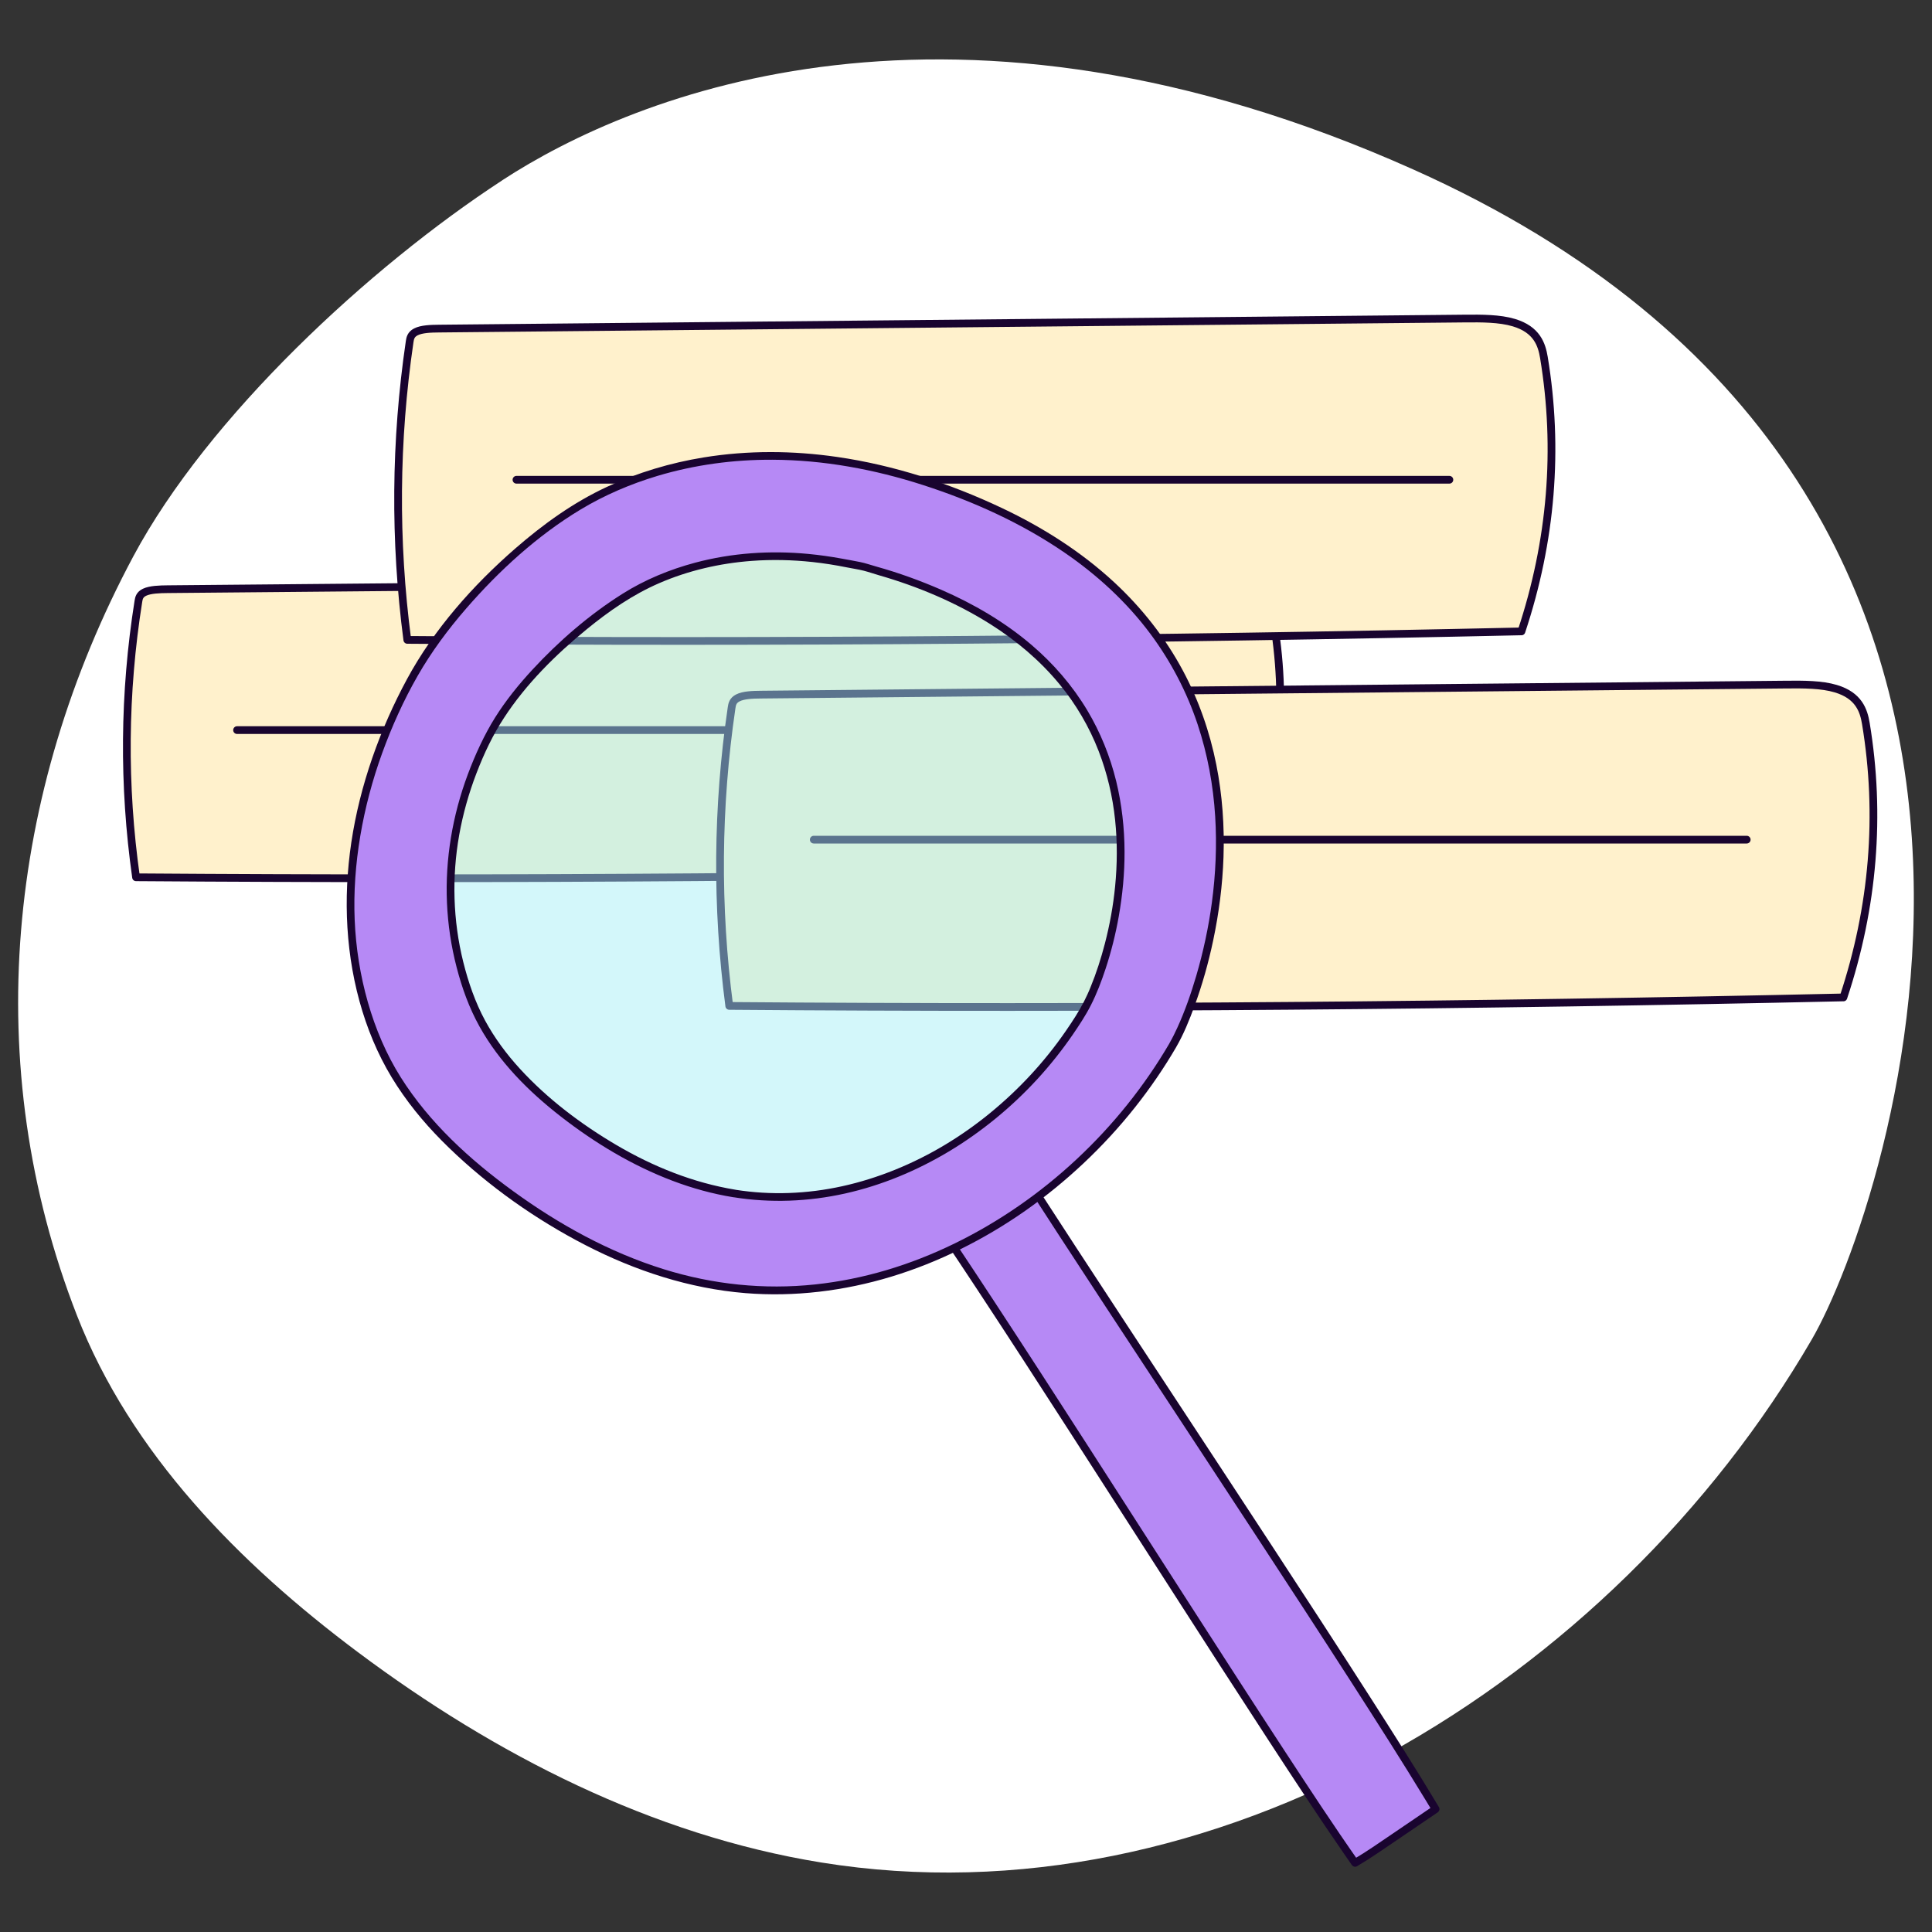
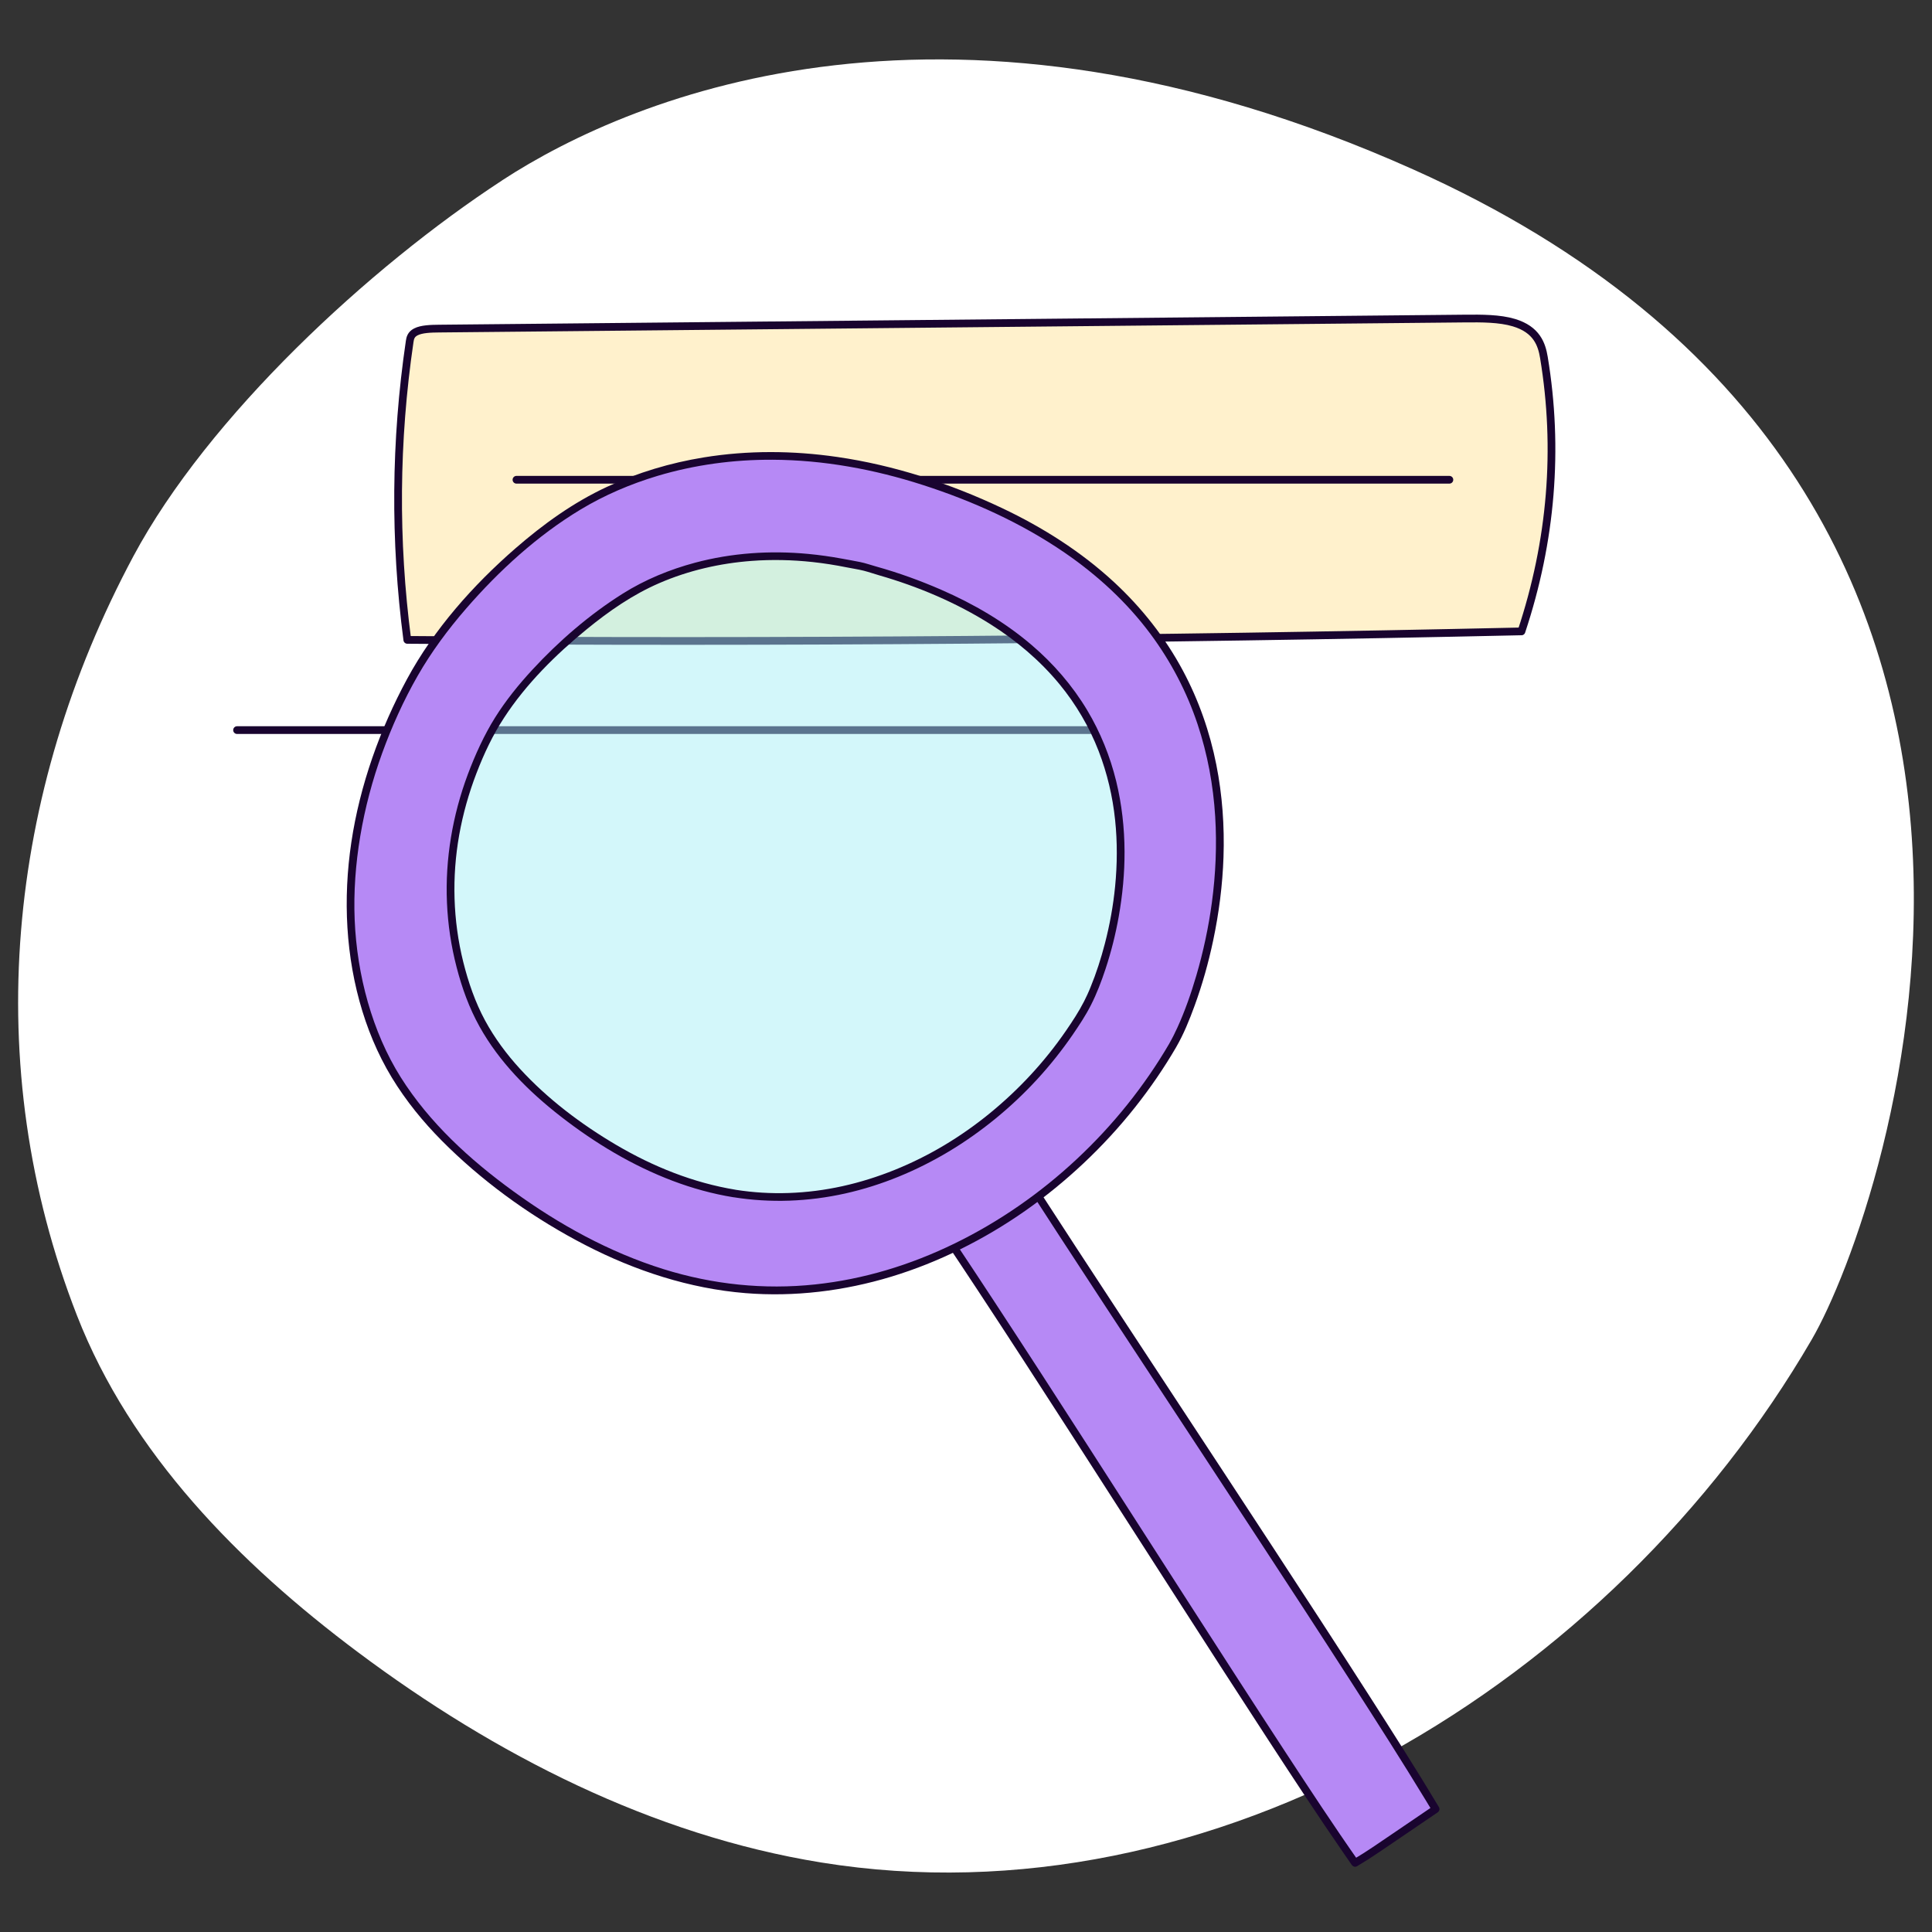
<svg xmlns="http://www.w3.org/2000/svg" id="Layer_8" data-name="Layer 8" viewBox="0 0 500 500">
  <rect x="0" y="0" width="500" height="500" fill="#333333" stroke="none" />
  <defs>
    <style>
      .cls-1 {
        fill: #fff;
      }

      .cls-2 {
        fill: #b689f5;
      }

      .cls-3 {
        fill: #a3eef5;
      }

      .cls-4 {
        fill: #19042f;
      }

      .cls-5 {
        fill: #fff1cc;
      }

      .cls-5, .cls-6 {
        stroke: #19042f;
        stroke-linecap: round;
        stroke-linejoin: round;
        stroke-width: 2px;
      }

      .cls-6 {
        fill: none;
      }

      .cls-7 {
        opacity: .48;
      }
    </style>
  </defs>
  <path class="cls-1" d="m129.95,46.69c-34.34,22.41-76.1,61.12-95.44,97.28C1.73,205.28-5.35,275.65,19.91,340.42c13.93,35.72,42.02,64.21,72.73,87.17,35.49,26.54,76.14,47.34,119.89,54.42,101.42,16.4,204.68-46.52,256.34-135.33,19.5-33.52,83.39-219.41-103.11-302.82-119.15-53.29-201.48-19.59-235.82,2.82Z" />
  <g>
-     <path class="cls-5" d="m323.55,225.01c7.78-21.67,9.73-43.75,5.81-65.63-.56-3.12-1.83-6.68-7.77-8.33-3.7-1.03-8.33-1.02-12.68-.98-88.49.8-176.98,1.6-265.46,2.41-2.16.02-4.56.09-6.04.79-1.26.6-1.46,1.49-1.59,2.32-3.78,23.77-3.98,47.66-.61,71.45,96.55.71,193.16-.07,288.34-2.03Z" />
    <path class="cls-5" d="m393.75,163.41c7.78-23.41,9.73-47.27,5.81-70.91-.56-3.37-1.83-7.22-7.77-9-3.7-1.11-8.33-1.1-12.68-1.06-88.49.87-176.98,1.73-265.46,2.6-2.16.02-4.56.09-6.04.86-1.26.65-1.46,1.61-1.59,2.5-3.78,25.69-3.98,51.5-.61,77.2,96.55.77,193.16-.08,288.34-2.2Z" />
    <line class="cls-6" x1="133.66" y1="124.16" x2="375.1" y2="124.16" />
    <line class="cls-6" x1="61.35" y1="188.95" x2="302.8" y2="188.95" />
-     <path class="cls-5" d="m477.07,258.14c7.78-23.41,9.73-47.27,5.81-70.91-.56-3.37-1.83-7.22-7.77-9-3.7-1.11-8.33-1.1-12.68-1.06-88.49.87-176.98,1.73-265.46,2.6-2.16.02-4.56.09-6.04.86-1.26.65-1.46,1.61-1.59,2.5-3.78,25.69-3.98,51.5-.61,77.2,96.55.77,193.16-.08,288.34-2.2Z" />
-     <line class="cls-6" x1="210.6" y1="217.3" x2="452.05" y2="217.3" />
    <g>
      <g>
        <path class="cls-2" d="m235.52,306.31c24.16,33.8,90.06,139.96,115.16,175.8,3.51-2.05,16.74-11.12,20.84-13.92-23.11-38.59-92.33-141.3-114.06-176.23" />
        <path class="cls-4" d="m234.66,306.82c6.34,8.88,12.36,17.99,18.37,27.09,8.12,12.32,16.12,24.7,24.11,37.1,8.82,13.69,17.61,27.4,26.41,41.1,8.22,12.8,16.46,25.59,24.77,38.33,6.44,9.87,12.9,19.74,19.6,29.44.63.92,1.27,1.83,1.9,2.74.31.44.87.65,1.37.36,3.5-2.05,6.84-4.41,10.2-6.68,3.56-2.4,7.1-4.82,10.65-7.24.44-.3.65-.88.36-1.37-5.85-9.77-11.98-19.38-18.12-28.96-8.09-12.63-16.28-25.19-24.49-37.74-8.87-13.56-17.77-27.09-26.67-40.63-8.24-12.53-16.48-25.06-24.67-37.61-6.22-9.53-12.44-19.07-18.49-28.71-.54-.86-1.08-1.72-1.61-2.57-.68-1.09-2.41-.09-1.73,1.01,5.7,9.16,11.58,18.2,17.46,27.24,8.01,12.31,16.08,24.58,24.15,36.85,8.89,13.52,17.79,27.04,26.65,40.58,8.37,12.77,16.71,25.56,24.97,38.4,6.46,10.05,12.9,20.12,19.11,30.33.57.94,1.14,1.88,1.71,2.83l.36-1.37c-3.55,2.42-7.09,4.84-10.65,7.24-3.36,2.27-6.7,4.63-10.2,6.68l1.37.36c-6.46-9.22-12.64-18.64-18.81-28.06-8.18-12.49-16.26-25.04-24.34-37.59-8.81-13.71-17.61-27.43-26.43-41.13-8.15-12.66-16.31-25.3-24.57-37.89-6.29-9.58-12.6-19.16-19.18-28.53-.61-.87-1.22-1.73-1.84-2.59-.74-1.04-2.48-.04-1.73,1.01h0Z" />
      </g>
      <g class="cls-7">
        <path class="cls-3" d="m161.23,155.57c-12.04,7.86-26.68,21.43-33.46,34.11-11.49,21.5-13.98,46.17-5.12,68.88,4.89,12.53,14.73,22.51,25.5,30.56,12.44,9.31,26.7,16.6,42.04,19.08,35.56,5.75,71.77-16.31,89.88-47.45,6.84-11.75,29.24-76.93-36.15-106.18-41.78-18.68-70.64-6.87-82.68.99Z" />
      </g>
      <g>
        <path class="cls-2" d="m303.53,270.47c8.97-15.43,38.38-100.99-47.46-139.38-54.84-24.53-92.73-9.02-108.54,1.3-15.8,10.32-32.59,27.49-41.49,44.14-15.09,28.22-20.78,61.25-9.16,91.06,6.41,16.44,19.34,29.55,33.48,40.12,16.34,12.22,35.05,21.79,55.18,25.05,46.68,7.55,94.21-21.41,117.98-62.29Zm-113.45,38.39c-15.46-2.5-29.83-9.86-42.38-19.24-10.85-8.12-20.78-18.19-25.71-30.81-8.93-22.9-6.43-47.77,5.16-69.44,6.83-12.78,21.6-26.47,33.74-34.39,9.68-6.32,30.17-15.16,59.44-8.92,1.93.27,3.84.69,5.71,1.36.04.01.07.03.1.05,5.73,1.56,11.77,3.69,18.11,6.52,65.93,29.49,43.34,95.19,36.45,107.04-18.26,31.39-54.76,53.63-90.61,47.84Z" />
        <g>
          <path class="cls-4" d="m304.4,270.98c1.95-3.36,3.42-7.03,4.75-10.67,2.02-5.52,3.61-11.19,4.82-16.93,1.5-7.09,2.42-14.32,2.67-21.57.27-8-.3-16.05-1.86-23.91-1.68-8.47-4.56-16.71-8.64-24.33-4.58-8.56-10.66-16.27-17.77-22.86-8.56-7.93-18.52-14.24-29.05-19.22-13.48-6.37-27.88-11.09-42.66-13.23-11.45-1.66-23.11-1.74-34.54.12-8.63,1.4-17.08,3.93-25.02,7.61-8.69,4.03-16.5,9.66-23.71,15.93-11.01,9.58-21.08,20.93-28.05,33.82s-12.22,27.49-14.42,42.29c-2.17,14.57-1.47,29.57,2.87,43.69,2.11,6.85,5.06,13.36,9,19.36s8.39,11.11,13.38,15.94c10.38,10.05,22.53,18.61,35.37,25.23s26.9,11.24,41.39,12.41c12.71,1.03,25.58-.57,37.77-4.27s24.02-9.61,34.58-17,20.37-16.59,28.5-26.86c3.9-4.93,7.46-10.11,10.62-15.54.65-1.11-1.08-2.12-1.73-1.01-6.48,11.11-14.61,21.22-24.01,30-9.37,8.76-20.01,16.17-31.54,21.8s-23.59,9.29-36.14,10.63c-13.23,1.41-26.52.02-39.21-3.94-14.07-4.38-27.13-11.6-39.02-20.24-11.16-8.11-21.64-17.68-29.04-29.43s-11.33-26.52-11.92-40.74,2.1-29.31,7.09-43.08c2.51-6.92,5.56-13.71,9.22-20.09,3.56-6.22,7.86-12,12.55-17.41,8.51-9.8,18.43-18.88,29.58-25.6,6.22-3.75,12.95-6.62,19.9-8.71,9.66-2.89,19.72-4.24,29.8-4.19,13.24.06,26.38,2.49,38.95,6.55,12.89,4.16,25.47,9.83,36.66,17.51,8.43,5.78,16.09,12.81,22.2,21.03,5.28,7.1,9.42,15.02,12.21,23.41,2.56,7.7,4.04,15.73,4.54,23.82.46,7.43.13,14.92-.86,22.3-.86,6.38-2.21,12.69-4.02,18.87-1.34,4.59-2.97,9.24-4.89,13.44-.63,1.38-1.3,2.74-2.06,4.06-.65,1.12,1.08,2.12,1.73,1.01Z" />
          <path class="cls-4" d="m190.34,307.9c-10.91-1.79-21.26-5.96-30.77-11.54-9.14-5.38-17.84-11.93-25.02-19.77-3.46-3.78-6.54-7.93-8.99-12.44-2.58-4.76-4.36-9.95-5.67-15.2-2.67-10.72-2.98-21.98-1.05-32.85.97-5.45,2.48-10.8,4.46-15.96s4.24-9.92,7.17-14.41c5.7-8.74,13.32-16.29,21.37-22.87,5.78-4.72,11.92-8.98,18.79-11.95,7.55-3.27,15.71-5.14,23.91-5.75,5.23-.39,10.5-.27,15.72.29,2.97.32,5.93.79,8.86,1.38,1.47.3,2.95.5,4.41.87,1.33.34,2.63.8,3.95,1.18,10.11,2.91,20.01,7.08,28.91,12.71,6.67,4.22,12.76,9.36,17.79,15.46,4.27,5.18,7.72,11.06,10.15,17.33,2.21,5.72,3.63,11.75,4.26,17.84.6,5.71.56,11.48,0,17.19-.49,4.99-1.39,9.95-2.65,14.8-1,3.84-2.21,7.63-3.72,11.3-.2.49-.18.44-.38.91-.14.33-.29.66-.44.99-.27.59-.55,1.18-.85,1.76-1.35,2.64-3,5.15-4.68,7.59-5.48,7.98-12.14,15.16-19.63,21.29s-15.77,11.12-24.67,14.71-18.03,5.67-27.46,5.99c-4.6.16-9.22-.12-13.77-.84-1.26-.2-1.8,1.73-.53,1.93,9.61,1.54,19.41,1.15,28.9-.96,9.47-2.11,18.55-5.9,26.86-10.88s16.14-11.38,22.8-18.62c3.35-3.64,6.44-7.52,9.24-11.59,1.69-2.47,3.37-5,4.72-7.67,1.52-2.99,2.72-6.15,3.77-9.33,1.47-4.44,2.61-8.99,3.43-13.6.98-5.54,1.52-11.16,1.5-16.78-.02-6.13-.71-12.28-2.16-18.23-1.58-6.45-4.09-12.67-7.5-18.37-3.83-6.39-8.76-12.09-14.43-16.92-6.99-5.96-14.98-10.61-23.38-14.27-5.45-2.37-11.03-4.39-16.76-5.99-1.42-.39-2.79-.89-4.24-1.18-1.53-.31-3.06-.57-4.6-.86-2.93-.54-5.88-.96-8.85-1.24-9.77-.92-19.73-.26-29.23,2.28-6.58,1.76-13,4.4-18.77,8.04-8.58,5.4-16.46,12.22-23.33,19.65-3.54,3.83-6.86,7.93-9.64,12.36s-5.18,9.66-7.08,14.75c-3.94,10.56-5.88,21.9-5.39,33.17.24,5.64,1.08,11.26,2.5,16.73s3.25,10.51,5.91,15.31c5.14,9.26,12.8,16.91,21.11,23.36,8.81,6.84,18.47,12.66,28.92,16.61,5.08,1.92,10.33,3.37,15.69,4.24,1.26.21,1.8-1.72.53-1.93Z" />
        </g>
      </g>
    </g>
  </g>
</svg>